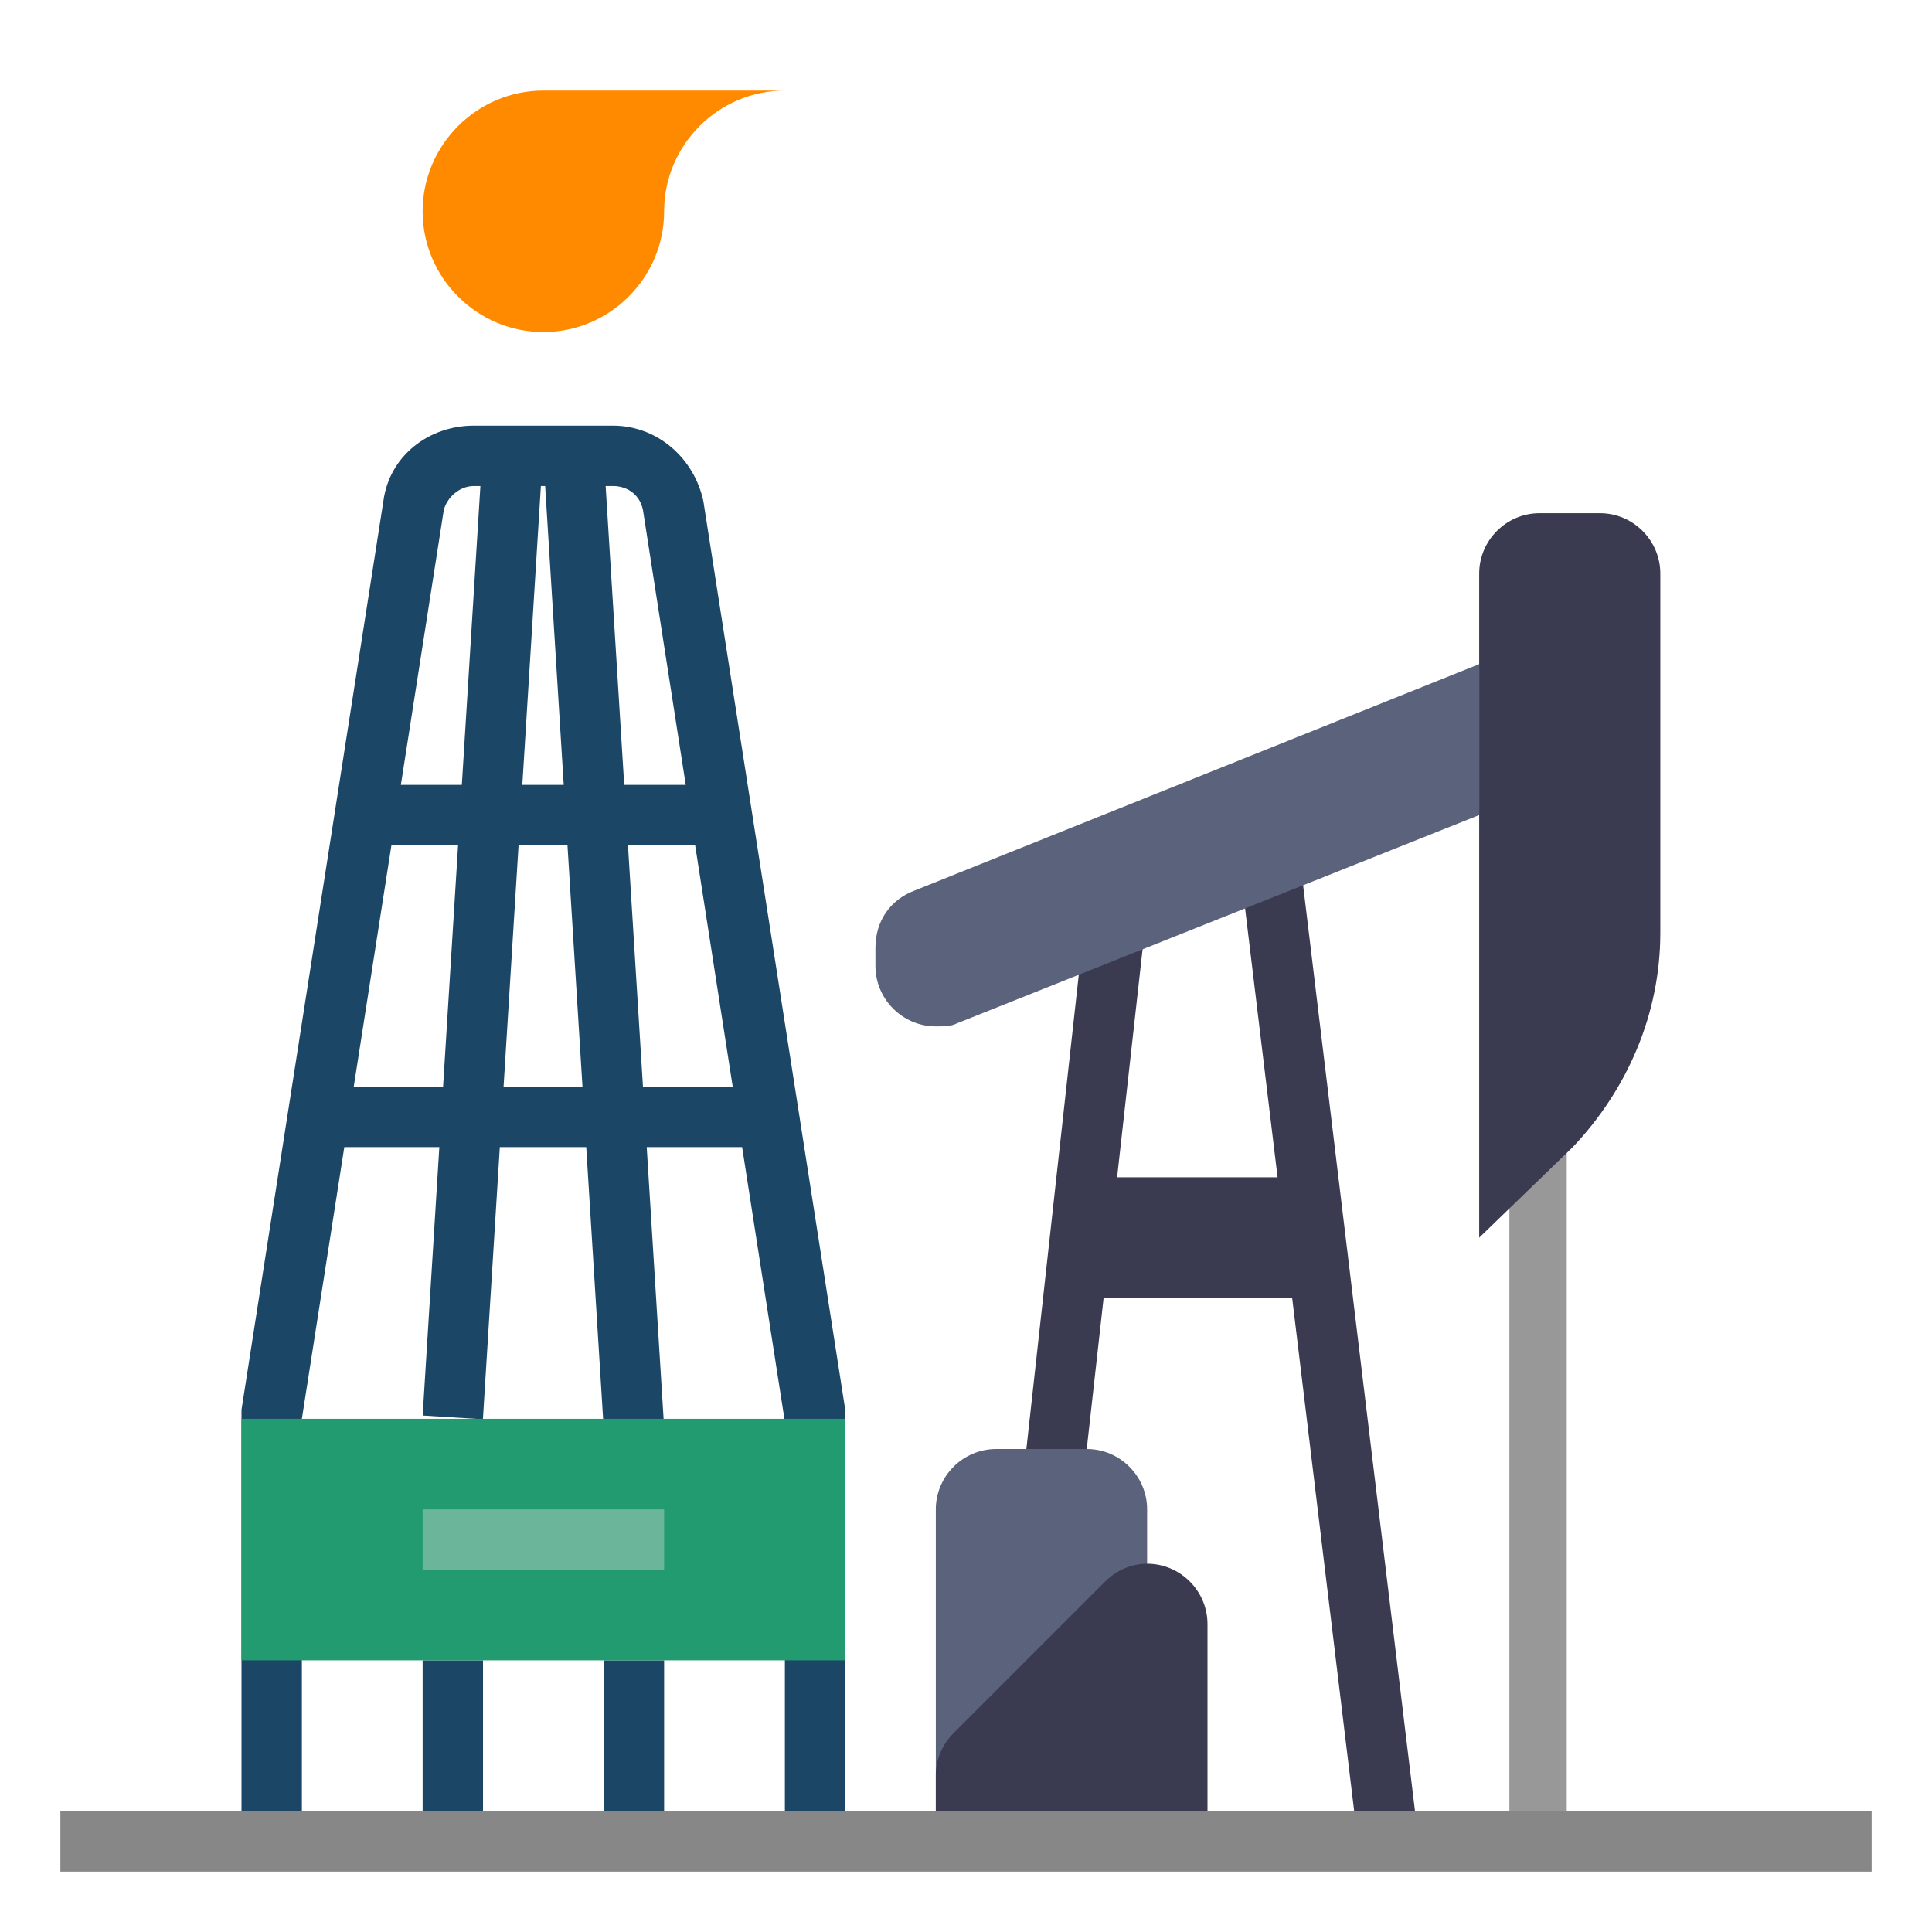
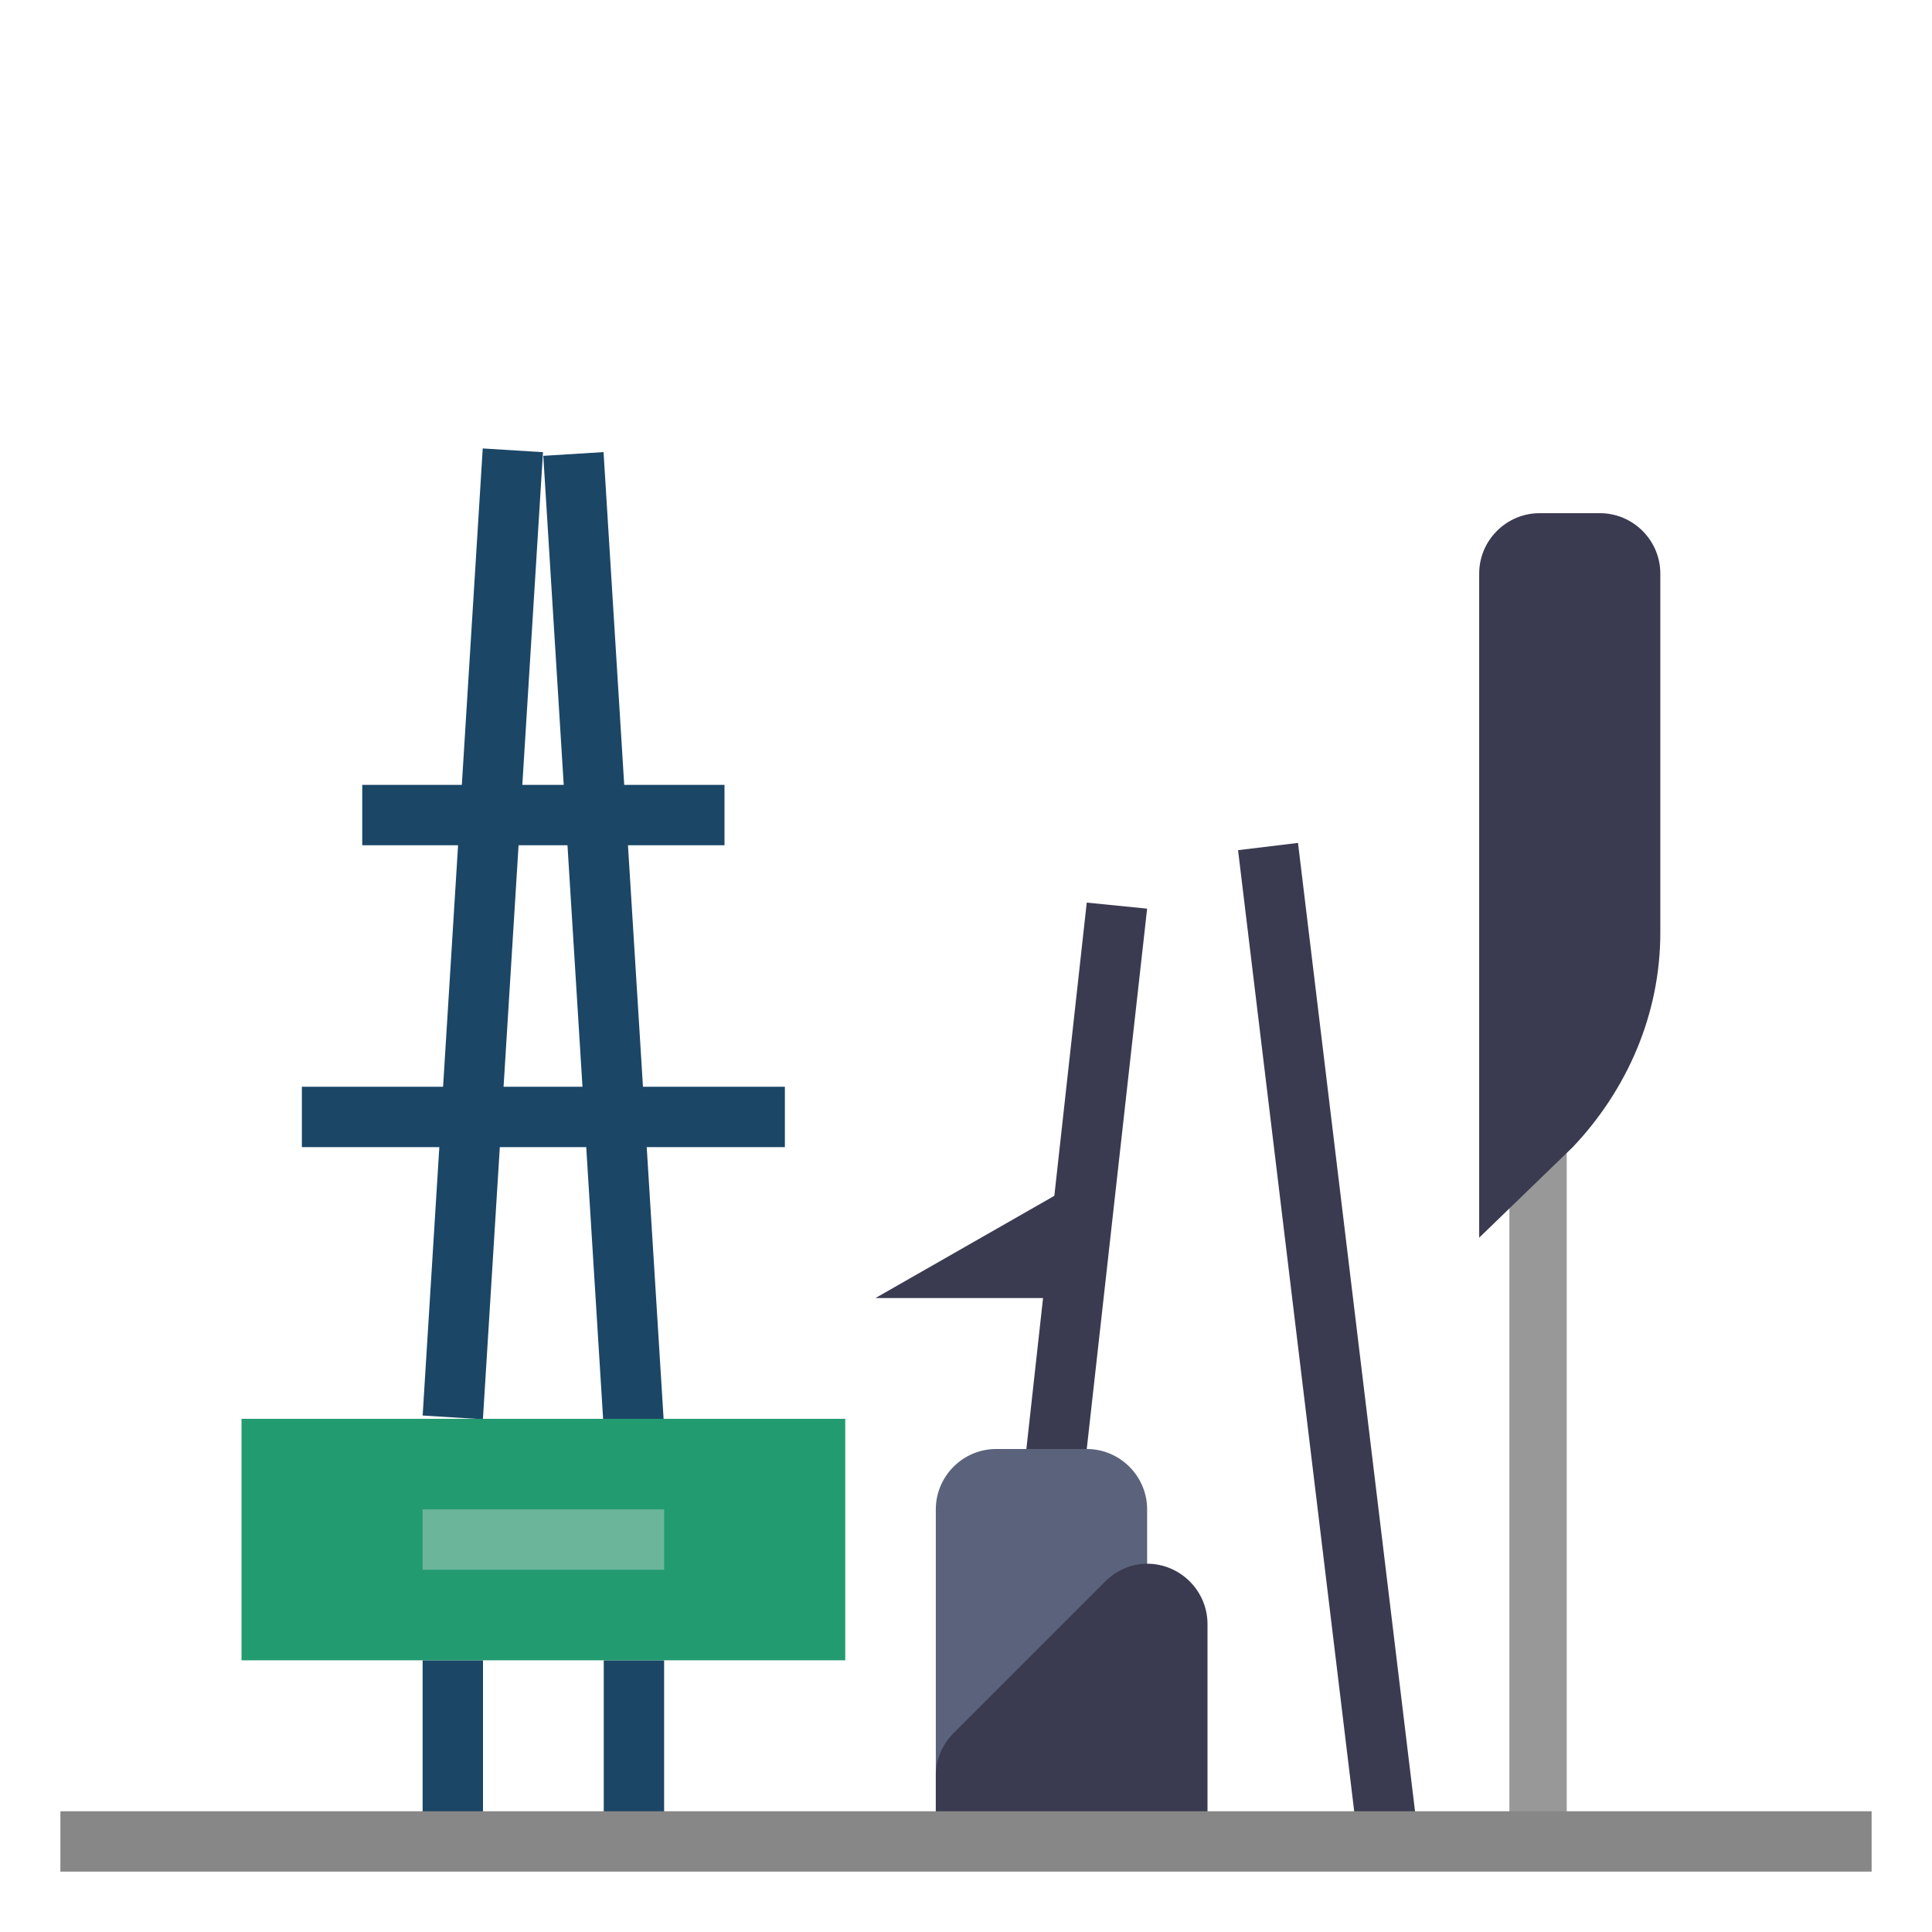
<svg xmlns="http://www.w3.org/2000/svg" id="Layer_1" enable-background="new 0 0 64 64" height="512" viewBox="0 0 64 64" width="512">
-   <path d="m36 39h7v4h-7z" fill="#3a3a51" />
+   <path d="m36 39v4h-7z" fill="#3a3a51" />
  <path d="m43 27.9h2v33.2h-2z" fill="#3a3a51" transform="matrix(.993 -.12 .12 .993 -5.035 5.618)" />
-   <path d="m14 7c0 2.2 1.8 4 4 4s4-1.8 4-4 1.8-4 4-4h-8c-2.2 0-4 1.8-4 4z" fill="#ff8a00" />
  <path d="m50 37h1.9v24h-1.9z" fill="#989898" />
  <path d="m36 48h-3c-1.1 0-2 .9-2 2v11h7v-11c0-1.1-.9-2-2-2z" fill="#5b627c" />
  <g fill="#1b4666">
-     <path d="m28 61h-2v-13.8-.1l-4.7-30.2c-.1-.5-.5-.8-1-.8h-4.6c-.5 0-.9.4-1 .8l-4.7 30.1v.2 13.8h-2v-13.8c0-.2 0-.3 0-.5l4.7-30.1c.2-1.5 1.5-2.5 3-2.5h4.6c1.5 0 2.7 1.1 3 2.5l4.7 30.1v.5z" />
    <path d="m12 26h12v2h-12z" />
    <path d="m10 36h16v2h-16z" />
    <path d="m0 30h32.1v2h-32.1z" transform="matrix(.062 -.998 .998 .062 -15.939 45.031)" />
    <path d="m14 55h2v6h-2z" />
    <path d="m19 15h2v32.1h-2z" transform="matrix(.998 -.062 .062 .998 -1.895 1.308)" />
    <path d="m20 55h2v6h-2z" />
  </g>
  <path d="m36.6 52.4-5 5c-.4.4-.6.9-.6 1.4v2.2h9v-7.2c0-1.1-.9-2-2-2-.5 0-1 .2-1.4.6z" fill="#3a3a51" />
  <path d="m2 60h60v2h-60z" fill="#878787" />
  <path d="m36 48 2-17.9-2-.2-2 18.1z" fill="#3a3a51" />
-   <path d="m30.3 29.5c-.8.3-1.3 1-1.3 1.9v.6c0 1.1.9 2 2 2 .3 0 .5 0 .7-.1l17.3-6.9v-5z" fill="#5b627c" />
  <path d="m51 17h2c1.1 0 2 .9 2 2v11.9c0 2.7-1.1 5.2-2.9 7.1l-3.1 3v-22c0-1.1.9-2 2-2z" fill="#3a3a51" />
  <path d="m8 47h20v8h-20z" fill="#239b70" />
  <path d="m14 50h8v2h-8z" fill="#6bb59b" />
</svg>